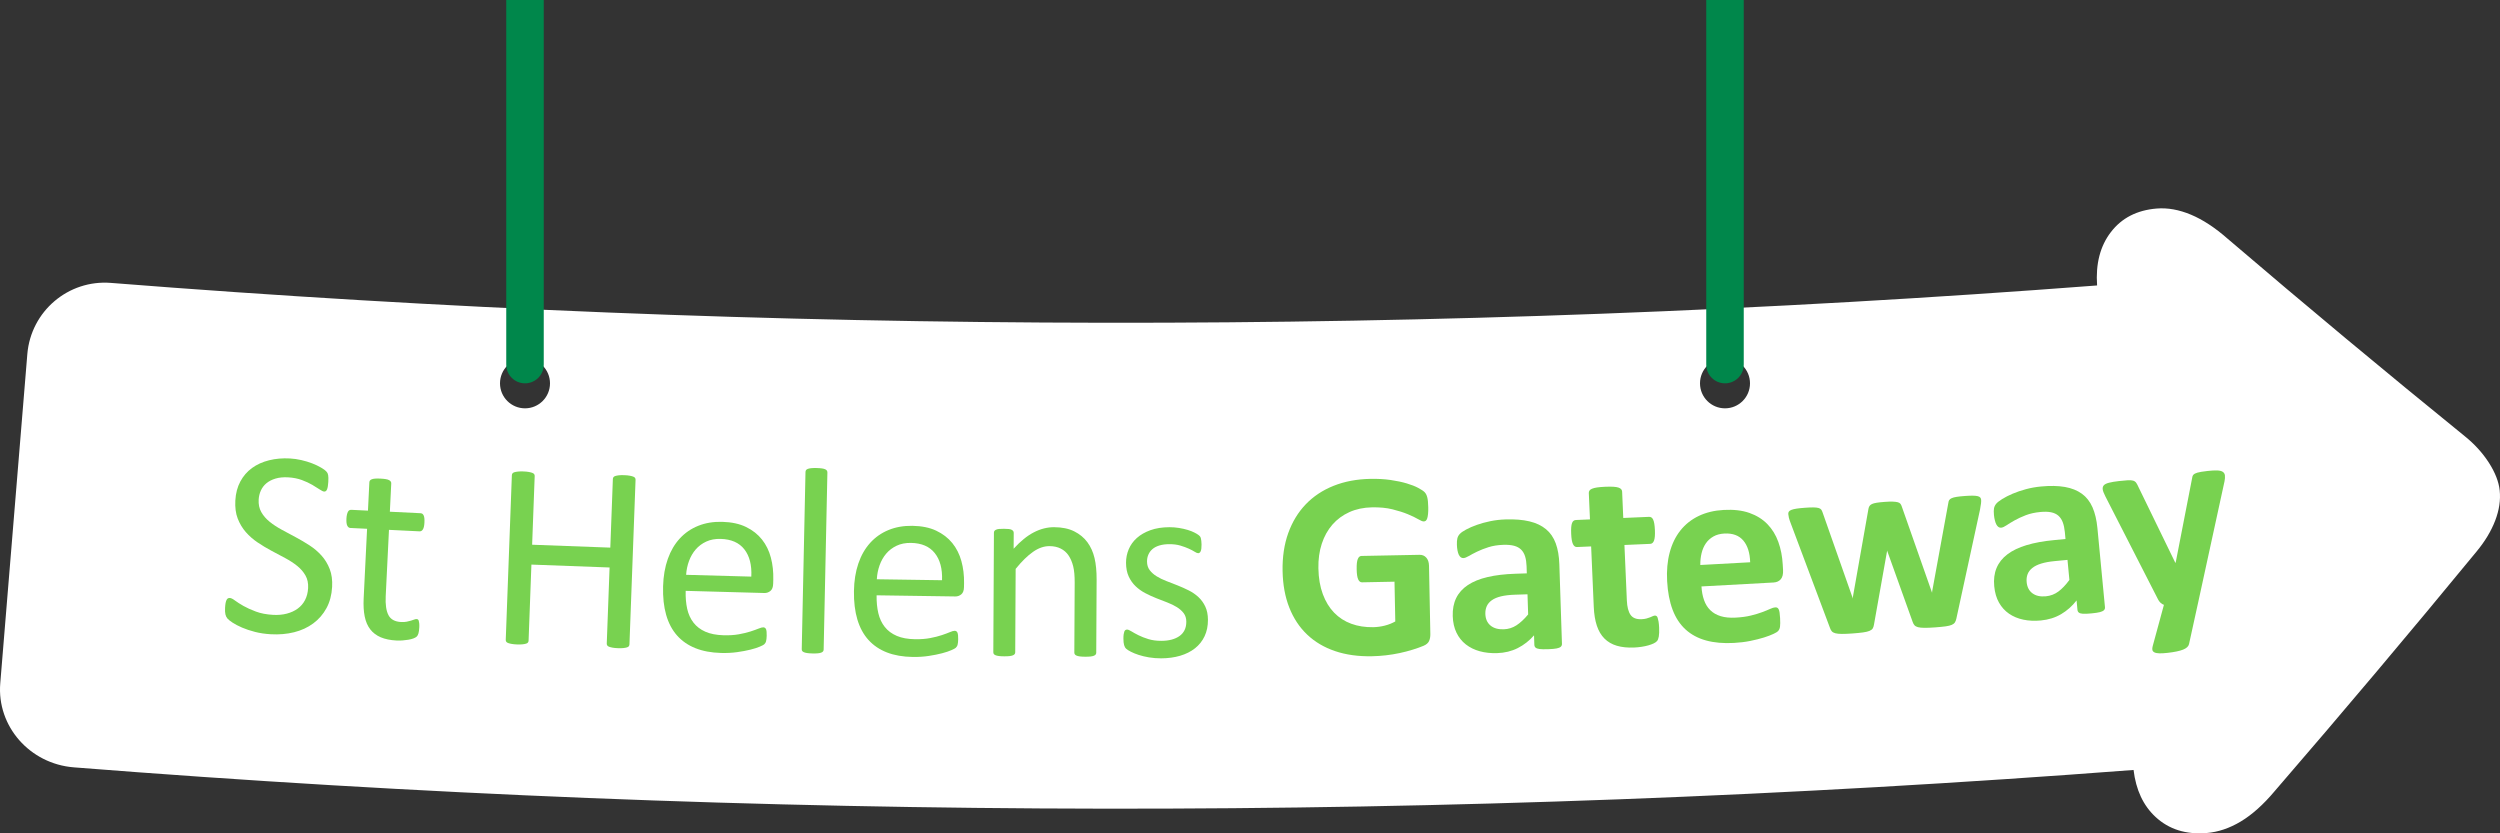
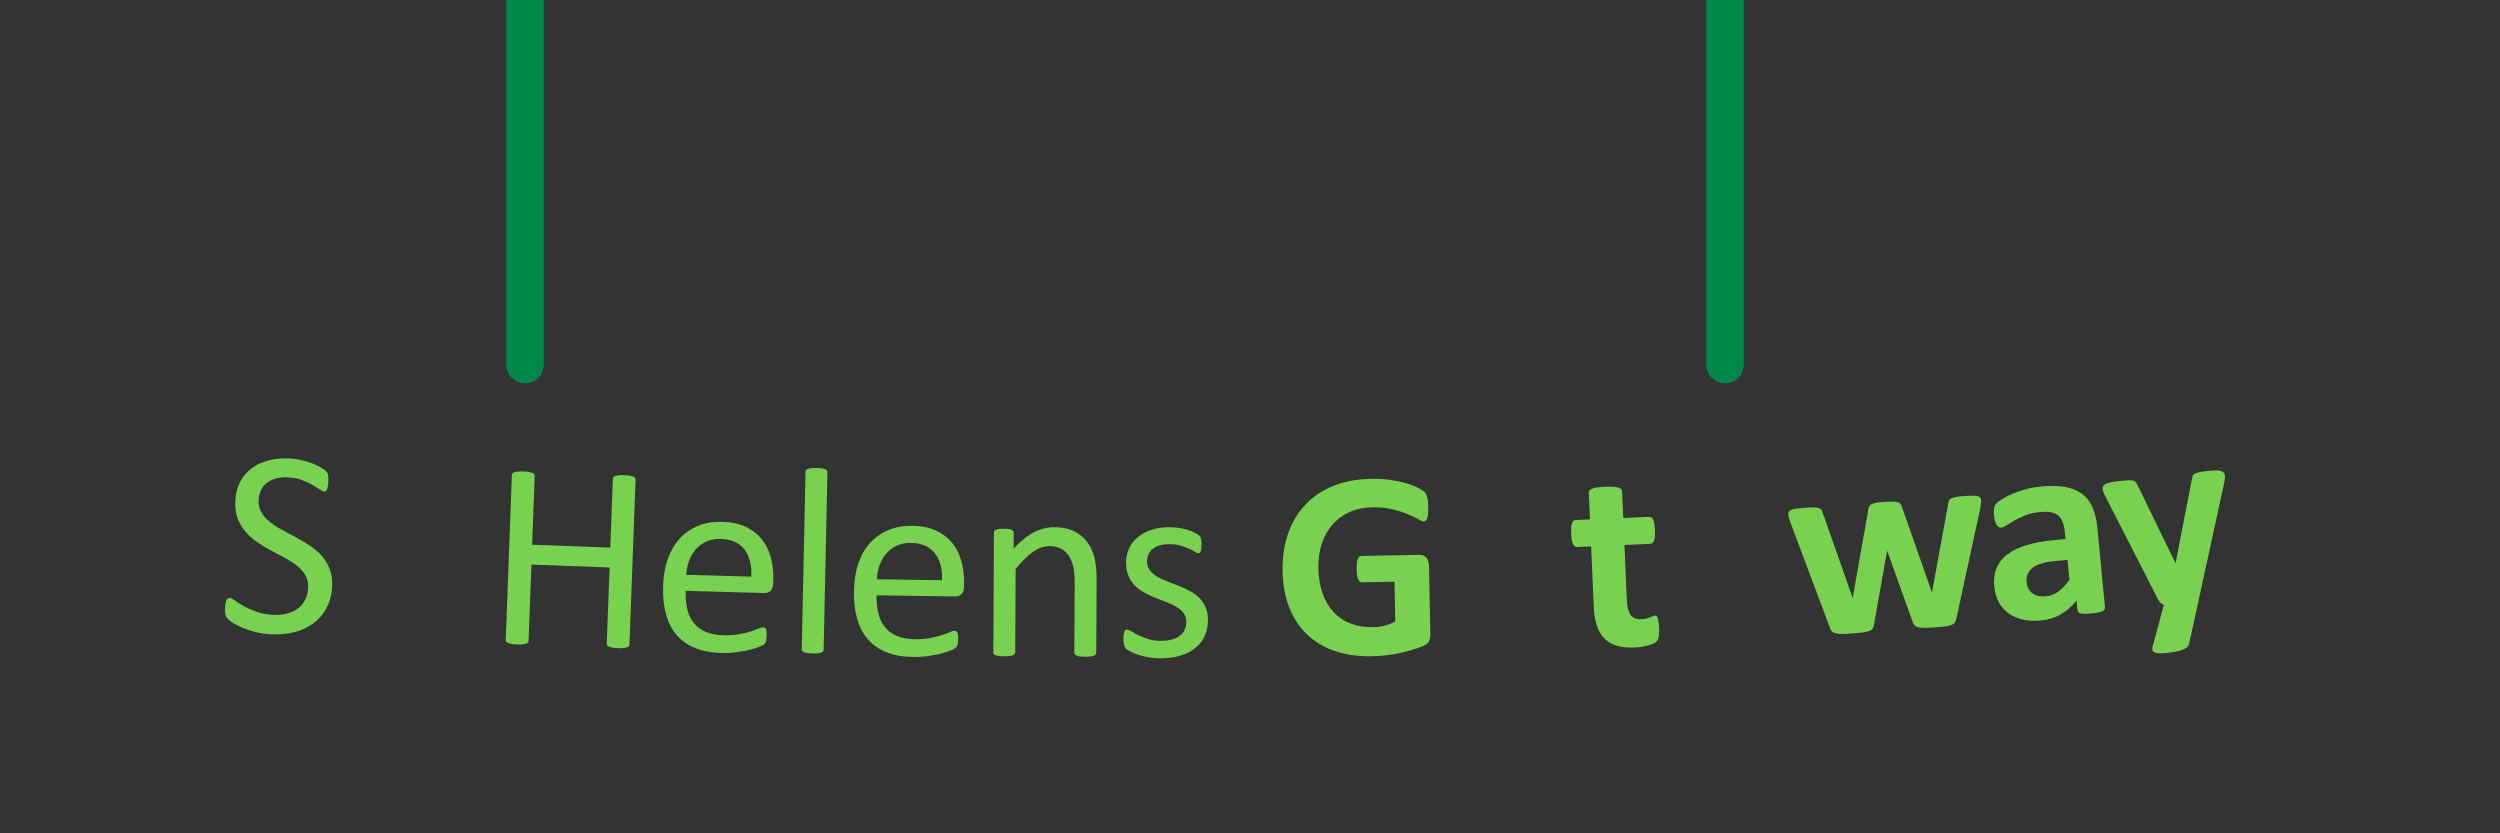
<svg xmlns="http://www.w3.org/2000/svg" xmlns:xlink="http://www.w3.org/1999/xlink" version="1.1" id="Layer_1" x="0px" y="0px" width="3000px" height="1000px" viewBox="0 0 3000 1000" enable-background="new 0 0 3000 1000" xml:space="preserve">
  <rect x="0" y="0" width="3000" height="1000" fill="#333333" stroke="none" />
  <g>
    <defs>
      <rect id="SVGID_1_" width="3000" height="1000" />
    </defs>
    <clipPath id="SVGID_2_">
      <use xlink:href="#SVGID_1_" overflow="visible" />
    </clipPath>
-     <path clip-path="url(#SVGID_2_)" fill="#FFFFFF" d="M2999.644,588.635c-1.084-10.457-5.432-21.58-12.955-33.353   c-7.554-11.715-17.146-22.293-28.794-31.691c-96.342-78.183-191.286-157.259-284.84-237.202   c-14.937-13.154-29.534-22.725-43.832-28.748c-14.279-6.001-28.031-8.468-41.233-7.398c-23.606,1.929-41.885,11.327-54.875,28.204   c-12.899,16.737-18.429,38.121-16.604,64.101c-792.587,60.669-1589.417,59.742-2383.486-3.072   c-51.064-4.039-95.927,34.018-100.224,85.362C21.937,556.529,11.111,688.236,0.315,819.953   c-4.27,51.363,35.269,96.682,88.342,100.87c823.4,65.133,1649.694,66.076,2471.612,3.124c2.869,23.876,11.607,42.725,26.422,56.42   c16.04,14.871,36.463,21.292,61.227,19.27c13.84-1.133,27.533-5.74,41.067-13.875c13.503-8.114,27.037-20.228,40.576-36.335   c82.286-95.267,163.091-191.184,242.398-287.682c10.046-12.135,17.462-24.5,22.283-37.058   C2999.033,612.133,3000.837,600.098,2999.644,588.635 M630.012,490C613.429,490,600,476.548,600,460.007   C600,443.422,613.429,430,630.012,430C646.591,430,660,443.422,660,460.007C660,476.548,646.591,490,630.012,490 M2069.997,490   c-16.561,0-29.997-13.442-29.997-29.993c0-16.585,13.437-30.007,29.997-30.007c16.581,0,30.003,13.422,30.003,30.007   C2100,476.558,2086.578,490,2069.997,490" />
    <path clip-path="url(#SVGID_2_)" fill="#78D250" d="M398.544,704.337c-0.538,9.642-2.796,18.116-6.772,25.437   c-3.976,7.317-9.269,13.422-15.872,18.306c-6.608,4.895-14.254,8.43-22.942,10.597c-8.691,2.163-17.968,2.972-27.833,2.422   c-6.897-0.386-13.253-1.322-19.079-2.813c-5.818-1.495-10.992-3.215-15.511-5.163c-4.523-1.954-8.295-3.923-11.323-5.892   c-3.03-1.979-5.118-3.638-6.264-4.98c-1.15-1.333-1.966-3.002-2.434-4.985c-0.479-1.994-0.619-4.636-0.436-7.911   c0.13-2.33,0.341-4.258,0.643-5.79c0.298-1.521,0.685-2.742,1.161-3.668c0.48-0.937,1.048-1.567,1.708-1.902   c0.655-0.336,1.407-0.479,2.258-0.428c1.486,0.076,3.528,1.1,6.132,3.053c2.607,1.949,5.966,4.101,10.092,6.456   c4.124,2.355,9.135,4.624,15.027,6.813c5.887,2.192,12.757,3.499,20.607,3.938c5.939,0.336,11.423-0.158,16.446-1.471   c5.023-1.308,9.392-3.322,13.107-6.039c3.719-2.717,6.652-6.13,8.798-10.267c2.149-4.126,3.372-8.888,3.673-14.29   c0.329-5.82-0.719-10.878-3.14-15.149c-2.421-4.285-5.722-8.101-9.891-11.474c-4.177-3.362-8.976-6.502-14.4-9.406   c-5.422-2.895-10.979-5.866-16.662-8.888c-5.68-3.027-11.191-6.339-16.523-9.937c-5.334-3.581-10.049-7.728-14.149-12.413   c-4.101-4.695-7.332-10.104-9.708-16.234c-2.367-6.135-3.315-13.38-2.849-21.749c0.482-8.582,2.477-16.137,5.982-22.689   c3.507-6.553,8.173-11.945,13.996-16.184c5.829-4.248,12.652-7.347,20.478-9.295c7.822-1.953,16.191-2.686,25.101-2.188   c4.562,0.26,9.126,0.911,13.699,1.964c4.569,1.048,8.858,2.355,12.87,3.902c4.009,1.557,7.564,3.24,10.653,5.057   c3.091,1.821,5.107,3.256,6.065,4.326c0.946,1.066,1.568,1.891,1.851,2.491c0.29,0.605,0.509,1.358,0.672,2.269   c0.159,0.916,0.258,2.005,0.296,3.276c0.031,1.282-0.002,2.926-0.12,4.94c-0.101,1.908-0.28,3.592-0.52,5.062   c-0.241,1.48-0.553,2.707-0.927,3.699c-0.375,0.987-0.869,1.704-1.476,2.146c-0.611,0.443-1.289,0.646-2.028,0.605   c-1.167-0.071-2.957-0.911-5.368-2.528c-2.408-1.628-5.367-3.465-8.871-5.52c-3.502-2.051-7.675-3.983-12.522-5.8   c-4.85-1.802-10.352-2.885-16.502-3.23c-5.729-0.321-10.759,0.173-15.084,1.47c-4.333,1.298-7.949,3.14-10.847,5.53   c-2.903,2.381-5.138,5.286-6.716,8.699c-1.572,3.424-2.472,7.098-2.693,11.01c-0.316,5.718,0.733,10.714,3.155,14.992   c2.416,4.273,5.742,8.13,9.967,11.549c4.221,3.424,9.07,6.613,14.547,9.575c5.475,2.966,11.054,5.957,16.734,8.984   c5.681,3.026,11.247,6.308,16.688,9.854c5.442,3.541,10.243,7.637,14.4,12.271c4.151,4.64,7.419,10.032,9.786,16.163   C398.044,689.039,399,696.187,398.544,704.337" />
-     <path clip-path="url(#SVGID_2_)" fill="#78D250" d="M503.145,752.76c-0.15,3.067-0.482,5.494-0.994,7.275   c-0.514,1.775-1.215,3.067-2.108,3.876c-0.891,0.81-2.201,1.537-3.937,2.203c-1.735,0.651-3.701,1.166-5.898,1.536   c-2.199,0.372-4.526,0.656-6.985,0.85c-2.457,0.199-4.903,0.245-7.345,0.122c-7.431-0.361-13.75-1.658-18.959-3.866   c-5.212-2.223-9.414-5.403-12.615-9.539c-3.206-4.146-5.424-9.295-6.665-15.461c-1.241-6.166-1.654-13.38-1.248-21.642l4.1-83.572   l-20.057-0.981c-1.593-0.076-2.824-0.987-3.696-2.732c-0.873-1.739-1.213-4.518-1.029-8.333c0.099-2.004,0.316-3.698,0.652-5.066   c0.327-1.359,0.732-2.483,1.201-3.358c0.466-0.88,1.055-1.49,1.761-1.826c0.711-0.336,1.488-0.488,2.34-0.448l19.896,0.972   l1.667-33.999c0.038-0.737,0.26-1.419,0.66-2.035c0.405-0.619,1.119-1.145,2.154-1.566c1.029-0.428,2.398-0.702,4.11-0.835   c1.705-0.127,3.833-0.127,6.382-0.009c2.651,0.131,4.822,0.345,6.509,0.64c1.69,0.301,3,0.702,3.93,1.227   c0.933,0.523,1.592,1.108,1.99,1.771c0.39,0.656,0.571,1.354,0.533,2.091l-1.667,34.01l36.773,1.796   c0.844,0.046,1.583,0.265,2.202,0.661c0.617,0.407,1.142,1.068,1.578,1.989c0.428,0.926,0.719,2.081,0.864,3.475   c0.148,1.384,0.168,3.083,0.069,5.098c-0.184,3.811-0.801,6.543-1.838,8.186c-1.039,1.648-2.352,2.433-3.943,2.355l-36.773-1.796   l-3.917,79.762c-0.481,9.854,0.609,17.368,3.283,22.537c2.671,5.174,7.773,7.946,15.309,8.313c2.444,0.123,4.631-0.015,6.563-0.392   c1.931-0.387,3.654-0.804,5.168-1.267c1.511-0.452,2.809-0.896,3.894-1.313c1.086-0.433,2.049-0.62,2.903-0.58   c0.53,0.025,1.025,0.183,1.491,0.468c0.464,0.29,0.811,0.814,1.042,1.563c0.225,0.758,0.413,1.771,0.568,3.053   C503.208,749.249,503.239,750.847,503.145,752.76" />
    <path clip-path="url(#SVGID_2_)" fill="#78D250" d="M755.344,773.241c-0.034,0.85-0.276,1.583-0.719,2.198   c-0.451,0.621-1.216,1.104-2.286,1.43c-1.078,0.336-2.495,0.601-4.256,0.799c-1.763,0.198-3.92,0.249-6.466,0.157   c-2.763-0.096-4.987-0.32-6.677-0.646c-1.69-0.326-3.058-0.687-4.106-1.099c-1.045-0.418-1.774-0.947-2.171-1.604   c-0.403-0.646-0.586-1.394-0.556-2.243l3.39-91.248l-93.808-3.475l-3.392,91.248c-0.028,0.85-0.27,1.582-0.719,2.202   c-0.448,0.621-1.215,1.1-2.286,1.425c-1.078,0.336-2.495,0.605-4.256,0.805c-1.763,0.193-3.973,0.249-6.627,0.152   c-2.545-0.097-4.719-0.311-6.513-0.646c-1.795-0.326-3.222-0.696-4.264-1.108c-1.05-0.412-1.774-0.937-2.174-1.588   c-0.403-0.656-0.586-1.404-0.556-2.254l7.335-197.439c0.031-0.839,0.271-1.582,0.719-2.202c0.448-0.616,1.21-1.089,2.288-1.425   c1.073-0.335,2.518-0.595,4.333-0.799c1.814-0.188,3.999-0.249,6.547-0.157c2.654,0.106,4.85,0.32,6.596,0.646   c1.741,0.326,3.135,0.707,4.182,1.109c1.048,0.412,1.774,0.946,2.177,1.592c0.399,0.651,0.586,1.399,0.555,2.255l-3.063,82.34   l93.81,3.475l3.064-82.345c0.027-0.851,0.267-1.583,0.718-2.198c0.444-0.631,1.205-1.104,2.284-1.43   c1.075-0.336,2.466-0.601,4.177-0.809c1.707-0.199,3.942-0.249,6.702-0.143c2.552,0.091,4.695,0.306,6.436,0.636   c1.745,0.325,3.137,0.697,4.187,1.109c1.047,0.411,1.771,0.946,2.176,1.587c0.396,0.656,0.587,1.404,0.551,2.254L755.344,773.241z" />
    <path clip-path="url(#SVGID_2_)" fill="#78D250" d="M927.808,700.445c-0.112,4.137-1.234,7.051-3.364,8.74   c-2.128,1.694-4.524,2.503-7.195,2.427l-94.429-2.59c-0.217,7.957,0.382,15.136,1.807,21.535c1.426,6.405,3.947,11.94,7.556,16.601   c3.611,4.66,8.369,8.293,14.28,10.897c5.91,2.595,13.191,4.014,21.836,4.259c6.827,0.188,12.926-0.209,18.294-1.171   c5.367-0.967,10.015-2.091,13.95-3.357c3.935-1.271,7.17-2.432,9.711-3.47c2.538-1.053,4.449-1.557,5.728-1.517   c0.75,0.021,1.41,0.225,1.986,0.611c0.578,0.387,1.011,0.956,1.315,1.704c0.301,0.758,0.512,1.796,0.632,3.118   c0.125,1.333,0.166,2.951,0.112,4.859c-0.038,1.378-0.13,2.573-0.257,3.57c-0.138,1.003-0.293,1.908-0.474,2.697   c-0.181,0.783-0.467,1.5-0.857,2.126c-0.39,0.621-0.884,1.222-1.483,1.791c-0.601,0.564-2.352,1.471-5.26,2.717   c-2.903,1.246-6.655,2.441-11.255,3.592c-4.605,1.145-9.921,2.142-15.946,2.986c-6.032,0.84-12.445,1.165-19.242,0.977   c-11.789-0.315-22.078-2.254-30.85-5.779c-8.78-3.525-16.107-8.603-21.984-15.242c-5.875-6.629-10.22-14.86-13.034-24.703   c-2.813-9.841-4.037-21.227-3.682-34.158c0.339-12.297,2.235-23.301,5.693-33.028c3.456-9.717,8.276-17.908,14.466-24.582   c6.19-6.675,13.582-11.722,22.183-15.141c8.593-3.435,18.153-4.996,28.669-4.715c11.254,0.309,20.791,2.385,28.609,6.2   c7.81,3.815,14.186,8.847,19.112,15.085c4.935,6.241,8.48,13.496,10.646,21.779c2.161,8.282,3.115,17.084,2.859,26.414   L927.808,700.445z M901.572,691.929c0.698-13.771-2.075-24.669-8.321-32.691c-6.252-8.023-15.735-12.21-28.452-12.551   c-6.518-0.184-12.267,0.885-17.251,3.179c-4.986,2.305-9.188,5.424-12.614,9.361c-3.425,3.942-6.116,8.567-8.081,13.863   c-1.962,5.307-3.13,10.867-3.507,16.697L901.572,691.929z" />
    <path clip-path="url(#SVGID_2_)" fill="#78D250" d="M988.384,779.484c-0.018,0.85-0.247,1.563-0.685,2.132   c-0.433,0.574-1.137,1.067-2.103,1.47c-0.963,0.401-2.298,0.687-4.001,0.87c-1.705,0.174-3.884,0.229-6.543,0.178   c-2.551-0.051-4.673-0.203-6.366-0.453c-1.694-0.249-3.042-0.595-4.041-1.042c-1.005-0.438-1.685-0.962-2.042-1.547   c-0.362-0.596-0.53-1.318-0.512-2.167l4.505-212.479c0.018-0.85,0.215-1.587,0.602-2.218c0.385-0.626,1.085-1.145,2.107-1.536   c1.018-0.407,2.378-0.697,4.084-0.87c1.702-0.183,3.83-0.239,6.378-0.188c2.656,0.062,4.83,0.205,6.527,0.454   c1.693,0.248,3.016,0.595,3.964,1.043c0.947,0.446,1.623,0.986,2.038,1.632c0.408,0.646,0.607,1.395,0.589,2.243L988.384,779.484z" />
    <path clip-path="url(#SVGID_2_)" fill="#78D250" d="M1156.783,704.449c-0.058,4.136-1.142,7.062-3.252,8.781   c-2.105,1.72-4.493,2.564-7.159,2.518l-94.455-1.373c-0.117,7.941,0.576,15.114,2.085,21.505   c1.506,6.379,4.095,11.884,7.765,16.497c3.67,4.621,8.474,8.187,14.418,10.709c5.945,2.53,13.237,3.862,21.887,3.979   c6.832,0.102,12.923-0.36,18.278-1.399c5.352-1.032,9.988-2.213,13.908-3.535c3.917-1.317,7.138-2.519,9.661-3.592   c2.529-1.084,4.432-1.613,5.712-1.593c0.751,0.011,1.409,0.204,1.995,0.585c0.581,0.387,1.025,0.947,1.335,1.694   c0.311,0.748,0.536,1.781,0.675,3.114c0.139,1.322,0.2,2.939,0.169,4.848c-0.021,1.384-0.089,2.569-0.211,3.577   c-0.12,1.007-0.265,1.907-0.438,2.701c-0.174,0.788-0.449,1.501-0.826,2.132c-0.385,0.636-0.872,1.236-1.464,1.811   c-0.593,0.58-2.334,1.506-5.224,2.788c-2.885,1.282-6.624,2.528-11.211,3.734c-4.588,1.2-9.891,2.269-15.906,3.189   c-6.017,0.921-12.427,1.323-19.223,1.227c-11.793-0.168-22.107-1.97-30.925-5.383c-8.825-3.42-16.217-8.409-22.175-14.962   c-5.961-6.558-10.411-14.738-13.35-24.537c-2.936-9.804-4.311-21.174-4.12-34.106c0.18-12.302,1.937-23.336,5.268-33.094   c3.333-9.763,8.05-18.025,14.155-24.776c6.098-6.746,13.425-11.889,21.981-15.425c8.555-3.536,18.092-5.22,28.607-5.072   c11.26,0.173,20.822,2.116,28.688,5.83c7.862,3.724,14.297,8.669,19.308,14.84c5.008,6.177,8.65,13.391,10.918,21.643   c2.271,8.247,3.334,17.043,3.201,26.373L1156.783,704.449z M1130.449,696.273c0.52-13.787-2.396-24.644-8.747-32.59   c-6.354-7.937-15.89-12.001-28.604-12.195c-6.522-0.091-12.259,1.043-17.213,3.414c-4.955,2.365-9.116,5.54-12.488,9.518   c-3.377,3.984-6.01,8.635-7.906,13.966c-1.893,5.332-2.992,10.913-3.29,16.732L1130.449,696.273z" />
    <path clip-path="url(#SVGID_2_)" fill="#78D250" d="M1315.495,783.208c-0.002,0.85-0.219,1.562-0.645,2.143   c-0.43,0.579-1.124,1.083-2.08,1.5c-0.961,0.412-2.29,0.732-3.987,0.941c-1.703,0.193-3.831,0.29-6.383,0.279   c-2.652-0.015-4.832-0.137-6.529-0.351c-1.702-0.224-3.022-0.55-3.979-0.972c-0.952-0.428-1.645-0.938-2.063-1.521   c-0.423-0.585-0.635-1.308-0.63-2.156l0.431-83.831c0.038-8.161-0.564-14.739-1.815-19.734c-1.249-4.986-3.086-9.295-5.512-12.918   c-2.426-3.612-5.572-6.39-9.438-8.313c-3.874-1.934-8.354-2.904-13.453-2.931c-6.591-0.035-13.189,2.259-19.803,6.894   c-6.611,4.635-13.551,11.437-20.822,20.416l-0.51,100.055c-0.002,0.85-0.221,1.563-0.649,2.147   c-0.431,0.585-1.119,1.083-2.079,1.495c-0.956,0.423-2.286,0.733-3.99,0.941c-1.702,0.204-3.88,0.301-6.534,0.28   c-2.551-0.006-4.679-0.127-6.376-0.352c-1.698-0.213-3.054-0.539-4.058-0.972c-1.006-0.432-1.698-0.936-2.064-1.521   c-0.37-0.584-0.551-1.297-0.546-2.151l0.729-143.166c0.003-0.845,0.168-1.567,0.49-2.142c0.323-0.586,0.961-1.109,1.921-1.582   c0.956-0.474,2.18-0.783,3.67-0.937c1.486-0.157,3.451-0.224,5.897-0.209c2.335,0.011,4.277,0.102,5.817,0.265   c1.536,0.163,2.734,0.493,3.583,0.972c0.844,0.483,1.452,1.018,1.822,1.603c0.369,0.585,0.551,1.307,0.548,2.146l-0.097,18.937   c8.119-8.979,16.201-15.537,24.247-19.684c8.043-4.151,16.156-6.197,24.339-6.166c9.563,0.051,17.601,1.715,24.119,4.98   c6.518,3.267,11.781,7.616,15.791,13.045c4.01,5.428,6.874,11.777,8.589,19.052c1.718,7.275,2.551,16.006,2.498,26.186   L1315.495,783.208z" />
    <path clip-path="url(#SVGID_2_)" fill="#78D250" d="M1449.535,743.806c0.025,7.32-1.3,13.843-3.989,19.581   c-2.689,5.744-6.522,10.583-11.496,14.525c-4.98,3.943-10.921,6.939-17.818,8.975c-6.898,2.04-14.488,3.077-22.776,3.113   c-5.103,0.016-9.965-0.361-14.591-1.135c-4.625-0.773-8.774-1.771-12.444-2.976c-3.67-1.206-6.78-2.458-9.338-3.785   c-2.557-1.313-4.419-2.493-5.592-3.552c-1.177-1.058-2.028-2.533-2.568-4.446c-0.538-1.908-0.814-4.502-0.826-7.789   c-0.011-2.009,0.088-3.714,0.295-5.087c0.209-1.389,0.472-2.498,0.785-3.348c0.319-0.849,0.767-1.46,1.348-1.842   c0.581-0.366,1.246-0.56,1.99-0.56c1.168-0.005,2.901,0.707,5.192,2.127c2.286,1.419,5.107,2.976,8.464,4.66   c3.351,1.684,7.314,3.235,11.894,4.645c4.57,1.42,9.832,2.116,15.786,2.086c4.462-0.016,8.495-0.514,12.106-1.476   c3.608-0.972,6.736-2.391,9.387-4.258c2.647-1.867,4.683-4.228,6.105-7.103c1.428-2.864,2.128-6.258,2.116-10.189   c-0.018-4.024-1.068-7.413-3.148-10.165c-2.087-2.753-4.829-5.175-8.236-7.291c-3.414-2.105-7.247-3.973-11.498-5.596   c-4.26-1.628-8.649-3.338-13.172-5.118c-4.524-1.785-8.939-3.81-13.25-6.08c-4.313-2.258-8.176-5.031-11.586-8.308   c-3.418-3.266-6.165-7.178-8.255-11.736c-2.093-4.549-3.148-10.007-3.176-16.371c-0.021-5.617,1.048-11.005,3.206-16.158   c2.159-5.148,5.405-9.671,9.749-13.559c4.342-3.887,9.773-7.01,16.3-9.376c6.524-2.354,14.144-3.551,22.855-3.581   c3.826-0.021,7.654,0.285,11.479,0.91c3.831,0.621,7.284,1.399,10.368,2.341s5.722,1.969,7.905,3.077   c2.18,1.1,3.834,2.081,4.95,2.921c1.119,0.845,1.866,1.582,2.24,2.218c0.375,0.631,0.645,1.354,0.805,2.142   c0.163,0.794,0.327,1.781,0.493,2.941c0.163,1.17,0.249,2.601,0.252,4.293c0.01,1.808-0.064,3.368-0.219,4.696   c-0.156,1.333-0.413,2.411-0.783,3.266c-0.372,0.85-0.821,1.461-1.351,1.832c-0.529,0.376-1.111,0.564-1.748,0.564   c-0.955,0-2.343-0.575-4.151-1.734c-1.815-1.16-4.152-2.392-7.027-3.704c-2.872-1.317-6.255-2.549-10.136-3.709   c-3.884-1.145-8.321-1.709-13.313-1.694c-4.463,0.016-8.393,0.545-11.79,1.557c-3.4,1.023-6.183,2.468-8.35,4.325   c-2.171,1.867-3.812,4.075-4.913,6.624c-1.108,2.554-1.654,5.311-1.641,8.277c0.015,4.136,1.088,7.61,3.226,10.403   c2.136,2.803,4.906,5.266,8.317,7.372c3.407,2.107,7.294,4.009,11.657,5.683c4.363,1.679,8.805,3.414,13.329,5.194   c4.521,1.79,8.993,3.784,13.413,5.993c4.414,2.208,8.331,4.898,11.746,8.063c3.41,3.175,6.162,6.975,8.252,11.422   C1448.454,732.364,1449.51,737.66,1449.535,743.806" />
    <path clip-path="url(#SVGID_2_)" fill="#78D250" d="M1713.9,608.754c0.066,3.078-0.021,5.729-0.244,7.962   c-0.225,2.238-0.551,4.014-0.999,5.347c-0.465,1.344-1.015,2.279-1.702,2.824c-0.674,0.539-1.505,0.824-2.447,0.839   c-1.396,0.031-3.64-0.885-6.758-2.731c-3.115-1.848-7.254-3.836-12.387-5.958c-5.148-2.136-11.275-4.075-18.37-5.851   c-7.101-1.77-15.327-2.559-24.676-2.381c-9.985,0.199-18.987,2.102-26.989,5.703c-8.008,3.602-14.813,8.613-20.429,15.028   c-5.612,6.426-9.874,14.093-12.778,23c-2.91,8.919-4.257,18.732-4.048,29.446c0.229,11.763,1.998,22.101,5.316,30.999   c3.308,8.897,7.829,16.31,13.584,22.242c5.749,5.937,12.615,10.362,20.582,13.288c7.977,2.92,16.749,4.278,26.301,4.101   c4.681-0.097,9.287-0.712,13.839-1.867c4.547-1.145,8.762-2.818,12.656-5.021l-0.942-47.716l-39.033,0.769   c-1.913,0.031-3.427-1.129-4.532-3.495c-1.111-2.36-1.723-6.405-1.835-12.128c-0.062-2.971,0.025-5.469,0.25-7.494   c0.224-2.009,0.596-3.638,1.105-4.863c0.505-1.231,1.116-2.152,1.86-2.742c0.724-0.605,1.564-0.916,2.523-0.932l69.643-1.357   c1.702-0.036,3.221,0.233,4.562,0.783c1.33,0.56,2.518,1.409,3.553,2.564c1.029,1.139,1.825,2.533,2.396,4.161   c0.566,1.638,0.861,3.516,0.912,5.632l1.602,81.908c0.051,3.185-0.449,5.978-1.515,8.384c-1.069,2.41-3.308,4.334-6.737,5.779   c-3.432,1.445-7.666,2.961-12.754,4.549c-5.062,1.582-10.32,2.961-15.771,4.131c-5.449,1.159-10.954,2.061-16.53,2.706   c-5.565,0.636-11.163,1.013-16.79,1.119c-16.474,0.325-31.256-1.745-44.36-6.212c-13.104-4.462-24.262-11.08-33.473-19.871   c-9.2-8.776-16.32-19.571-21.356-32.356c-5.032-12.795-7.706-27.35-8.029-43.681c-0.326-16.855,1.922-32.041,6.755-45.559   c4.842-13.507,11.84-25.045,21.005-34.615c9.159-9.564,20.308-16.967,33.438-22.212s27.819-8.022,44.075-8.343   c8.925-0.168,17.064,0.274,24.414,1.353c7.355,1.084,13.783,2.442,19.288,4.086c5.511,1.638,10.094,3.429,13.731,5.372   c3.65,1.943,6.219,3.647,7.682,5.098c1.469,1.465,2.533,3.535,3.221,6.227C1713.401,599.459,1713.795,603.458,1713.9,608.754" />
-     <path clip-path="url(#SVGID_2_)" fill="#78D250" d="M1874.349,772.606c0.051,1.484-0.449,2.665-1.483,3.551   c-1.035,0.885-2.686,1.536-4.96,1.984c-2.258,0.447-5.638,0.747-10.097,0.895c-4.776,0.152-8.258,0.087-10.444-0.214   c-2.187-0.3-3.757-0.859-4.684-1.679c-0.934-0.813-1.417-1.969-1.469-3.454l-0.377-11.284   c-5.633,6.441-12.132,11.538-19.507,15.283c-7.371,3.739-15.628,5.759-24.758,6.059c-7.528,0.25-14.49-0.498-20.882-2.254   c-6.377-1.75-11.943-4.486-16.699-8.211c-4.74-3.714-8.476-8.389-11.219-14.031c-2.736-5.642-4.235-12.279-4.495-19.907   c-0.259-8.272,1.121-15.501,4.155-21.703c3.031-6.201,7.7-11.396,14.006-15.582c6.29-4.188,14.18-7.388,23.676-9.61   c9.491-2.219,20.557-3.536,33.203-3.958l13.849-0.453l-0.274-8.583c-0.153-4.456-0.74-8.333-1.739-11.645   c-1.013-3.307-2.598-6.044-4.734-8.201c-2.156-2.152-4.965-3.709-8.445-4.655c-3.497-0.941-7.789-1.333-12.892-1.165   c-6.683,0.224-12.626,1.16-17.83,2.809c-5.219,1.658-9.807,3.459-13.782,5.393c-3.981,1.934-7.288,3.688-9.944,5.26   c-2.671,1.578-4.842,2.388-6.55,2.442c-1.167,0.036-2.223-0.3-3.136-1.012c-0.927-0.713-1.7-1.745-2.339-3.104   c-0.622-1.357-1.143-3.047-1.519-5.046c-0.378-2.005-0.622-4.223-0.709-6.659c-0.102-3.282,0.071-5.897,0.556-7.825   c0.464-1.913,1.412-3.668,2.839-5.26c1.448-1.583,3.98-3.363,7.65-5.342c3.656-1.975,7.948-3.842,12.892-5.597   c4.943-1.756,10.337-3.23,16.193-4.437c5.862-1.195,11.928-1.902,18.197-2.105c11.146-0.372,20.71,0.411,28.686,2.319   c7.998,1.908,14.614,5.042,19.854,9.371c5.255,4.345,9.148,10.022,11.733,17.043c2.563,7.025,4.012,15.42,4.322,25.173   L1874.349,772.606z M1832.995,713.158l-15.286,0.499c-6.479,0.219-11.987,0.881-16.521,1.979c-4.531,1.099-8.201,2.655-11.015,4.66   c-2.804,2.004-4.822,4.38-6.061,7.122c-1.243,2.753-1.794,5.871-1.692,9.361c0.209,5.941,2.243,10.546,6.117,13.813   c3.879,3.266,9.17,4.787,15.872,4.573c5.617-0.188,10.75-1.791,15.389-4.808c4.612-3.017,9.287-7.361,13.986-13.034   L1832.995,713.158z" />
    <path clip-path="url(#SVGID_2_)" fill="#78D250" d="M1990.961,753.126c0.188,4.66,0.051,8.257-0.413,10.771   c-0.483,2.517-1.173,4.298-2.085,5.346s-2.272,2.004-4.099,2.879c-1.829,0.876-3.965,1.659-6.447,2.346   c-2.462,0.692-5.153,1.257-8.063,1.704c-2.896,0.448-5.843,0.733-8.805,0.86c-7.961,0.346-14.902-0.361-20.831-2.121   c-5.928-1.756-10.888-4.655-14.903-8.67c-3.997-4.024-7.05-9.177-9.114-15.45c-2.085-6.278-3.309-13.762-3.69-22.451l-3.15-72.629   l-17.039,0.732c-2.02,0.092-3.619-1.083-4.792-3.535c-1.172-2.441-1.881-6.578-2.12-12.408c-0.137-3.068-0.123-5.668,0.051-7.799   c0.173-2.132,0.499-3.816,0.983-5.058c0.464-1.246,1.102-2.146,1.876-2.705c0.76-0.571,1.688-0.871,2.743-0.922l16.886-0.732   l-1.381-31.624c-0.036-1.059,0.209-2.02,0.76-2.9c0.535-0.863,1.565-1.632,3.083-2.278c1.514-0.651,3.569-1.165,6.153-1.547   c2.599-0.366,5.805-0.646,9.628-0.809c3.915-0.168,7.187-0.179,9.807-0.025c2.6,0.157,4.669,0.493,6.184,1.007   c1.519,0.514,2.604,1.186,3.276,2.005c0.668,0.823,1.03,1.76,1.086,2.818l1.361,31.628l30.894-1.332   c1.065-0.051,1.998,0.178,2.823,0.671c0.826,0.5,1.521,1.338,2.101,2.534c0.586,1.195,1.055,2.849,1.418,4.955   c0.36,2.111,0.601,4.7,0.738,7.773c0.26,5.83-0.103,10.007-1.05,12.546c-0.964,2.533-2.447,3.841-4.466,3.928l-31.046,1.348   l2.895,66.59c0.342,7.733,1.811,13.487,4.424,17.242c2.604,3.764,7.035,5.515,13.305,5.234c2.121-0.092,4.032-0.36,5.704-0.799   c1.687-0.447,3.17-0.936,4.479-1.471c1.31-0.533,2.411-1.002,3.293-1.419c0.892-0.402,1.702-0.626,2.446-0.661   c0.637-0.025,1.254,0.132,1.861,0.483c0.586,0.341,1.086,1.063,1.446,2.167c0.362,1.09,0.726,2.59,1.065,4.487   C1990.583,747.729,1990.822,750.16,1990.961,753.126" />
-     <path clip-path="url(#SVGID_2_)" fill="#78D250" d="M2139.659,684.038c0.26,4.874-0.637,8.538-2.671,10.979   c-2.049,2.452-4.98,3.775-8.803,3.988l-86.412,4.717c0.326,6.033,1.347,11.478,3.049,16.32c1.692,4.849,4.205,8.909,7.528,12.174   c3.313,3.277,7.498,5.673,12.528,7.205c5.031,1.531,10.995,2.105,17.887,1.729c6.992-0.377,13.13-1.211,18.385-2.514   c5.236-1.297,9.766-2.655,13.579-4.09c3.808-1.429,6.957-2.712,9.439-3.861c2.498-1.145,4.531-1.756,6.132-1.847   c0.948-0.056,1.759,0.091,2.416,0.427c0.652,0.336,1.224,0.972,1.688,1.903c0.484,0.926,0.846,2.259,1.102,3.998   c0.26,1.735,0.468,3.938,0.605,6.578c0.117,2.331,0.189,4.324,0.169,5.968c-0.015,1.648-0.103,3.058-0.255,4.238   c-0.137,1.175-0.413,2.168-0.796,2.98c-0.377,0.819-0.897,1.618-1.534,2.401c-0.652,0.783-2.477,1.883-5.495,3.328   c-2.996,1.434-6.854,2.899-11.56,4.375c-4.705,1.47-10.118,2.828-16.213,4.069c-6.117,1.236-12.668,2.046-19.66,2.422   c-12.631,0.692-23.778-0.29-33.443-2.945c-9.684-2.661-17.87-7.046-24.588-13.156c-6.723-6.115-11.928-14.011-15.597-23.692   c-3.67-9.672-5.857-21.129-6.581-34.371c-0.688-12.597,0.327-24.038,3.068-34.329c2.722-10.298,7.028-19.135,12.906-26.522   c5.871-7.377,13.196-13.171,21.948-17.368c8.772-4.197,18.762-6.599,30.017-7.214c11.887-0.646,22.143,0.55,30.771,3.576   c8.619,3.037,15.801,7.504,21.556,13.406c5.755,5.896,10.134,13.019,13.146,21.352c3.018,8.328,4.793,17.47,5.326,27.422   L2139.659,684.038z M2100.202,674.723c-0.311-11.237-3.048-19.933-8.222-26.078c-5.184-6.141-12.799-8.942-22.881-8.395   c-5.098,0.285-9.476,1.48-13.129,3.587c-3.672,2.116-6.668,4.849-8.978,8.222c-2.309,3.362-4.012,7.28-5.097,11.747   c-1.086,4.472-1.605,9.197-1.535,14.184L2100.202,674.723z" />
    <path clip-path="url(#SVGID_2_)" fill="#78D250" d="M2377.369,599.811c0.087,1.17,0.036,2.604-0.158,4.324   c-0.188,1.714-0.602,4.192-1.201,7.423l-28.382,130.813c-0.398,1.842-0.979,3.343-1.737,4.513c-0.76,1.18-1.999,2.142-3.707,2.91   c-1.687,0.763-4.154,1.363-7.376,1.821c-3.221,0.447-7.425,0.859-12.609,1.246c-5.188,0.377-9.445,0.56-12.753,0.534   c-3.288-0.021-5.893-0.274-7.805-0.773c-1.896-0.499-3.308-1.271-4.24-2.325c-0.928-1.049-1.672-2.396-2.221-4.064l-30.188-84.228   l-0.433-1.409l-0.204,1.455l-15.592,87.605c-0.295,1.832-0.795,3.327-1.498,4.497c-0.708,1.165-2.004,2.136-3.864,2.91   c-1.86,0.778-4.424,1.39-7.702,1.842c-3.257,0.458-7.492,0.87-12.682,1.257c-5.306,0.387-9.577,0.569-12.834,0.539   c-3.242-0.025-5.826-0.28-7.723-0.778c-1.91-0.499-3.322-1.277-4.251-2.325c-0.933-1.048-1.672-2.396-2.207-4.055l-46.989-125.269   c-1.168-3.002-1.963-5.356-2.361-7.087c-0.377-1.73-0.617-3.174-0.703-4.334c-0.087-1.059,0.138-2.005,0.652-2.839   c0.535-0.84,1.555-1.558,3.054-2.137c1.498-0.596,3.527-1.084,6.116-1.491c2.584-0.401,5.841-0.748,9.751-1.037   c4.235-0.311,7.687-0.458,10.352-0.443c2.671,0.021,4.761,0.234,6.29,0.656c1.519,0.423,2.604,1.059,3.258,1.908   c0.637,0.859,1.172,1.908,1.584,3.154l35.823,101.846l0.449,1.877l0.188-1.928l18.695-105.85c0.225-1.302,0.653-2.417,1.275-3.364   c0.621-0.956,1.6-1.738,2.945-2.375c1.325-0.625,3.242-1.144,5.704-1.536c2.482-0.396,5.688-0.732,9.598-1.022   c3.93-0.295,7.116-0.387,9.563-0.311c2.462,0.087,4.429,0.316,5.894,0.687c1.462,0.372,2.517,0.932,3.153,1.68   c0.638,0.753,1.173,1.648,1.565,2.681l36.031,102.619l0.602,1.71l0.174-1.929l19.35-105.9c0.121-1.282,0.463-2.401,1.033-3.344   c0.565-0.945,1.564-1.738,3.013-2.376c1.448-0.634,3.431-1.158,5.964-1.556c2.518-0.396,5.74-0.737,9.664-1.032   c3.93-0.29,7.136-0.423,9.648-0.387c2.504,0.025,4.48,0.224,5.948,0.595c1.464,0.372,2.498,0.937,3.084,1.685   C2376.956,597.852,2377.299,598.763,2377.369,599.811" />
    <path clip-path="url(#SVGID_2_)" fill="#78D250" d="M2525.961,728.63c0.138,1.48-0.289,2.691-1.259,3.628   c-0.979,0.945-2.585,1.714-4.821,2.299c-2.243,0.58-5.582,1.089-10.027,1.511c-4.755,0.458-8.236,0.601-10.443,0.438   s-3.792-0.625-4.771-1.383c-0.984-0.759-1.55-1.873-1.692-3.354l-1.064-11.248c-5.221,6.787-11.394,12.271-18.524,16.468   c-7.115,4.197-15.229,6.726-24.328,7.586c-7.513,0.712-14.507,0.392-20.99-0.957c-6.474-1.358-12.196-3.738-17.178-7.152   c-4.959-3.414-8.991-7.86-12.075-13.319c-3.083-5.453-4.979-11.986-5.703-19.592c-0.796-8.236,0.138-15.537,2.788-21.917   c2.636-6.369,6.979-11.849,12.992-16.412c6.03-4.568,13.701-8.257,23.039-11.07c9.338-2.803,20.297-4.808,32.892-6.003   l13.799-1.313l-0.806-8.547c-0.434-4.437-1.259-8.272-2.467-11.513c-1.224-3.241-2.962-5.876-5.235-7.896   c-2.278-2.021-5.188-3.389-8.721-4.116c-3.531-0.732-7.84-0.854-12.922-0.372c-6.666,0.637-12.544,1.944-17.645,3.913   c-5.082,1.979-9.563,4.06-13.406,6.231c-3.859,2.178-7.045,4.137-9.613,5.866c-2.549,1.735-4.669,2.682-6.377,2.844   c-1.152,0.112-2.223-0.162-3.186-0.813c-0.983-0.657-1.824-1.634-2.533-2.951c-0.704-1.317-1.325-2.966-1.825-4.945   c-0.519-1.969-0.882-4.177-1.121-6.604c-0.312-3.276-0.291-5.881,0.051-7.834c0.348-1.949,1.192-3.765,2.533-5.434   c1.325-1.669,3.757-3.612,7.289-5.81c3.532-2.193,7.701-4.33,12.508-6.386c4.827-2.05,10.134-3.855,15.903-5.423   c5.775-1.567,11.79-2.64,18.023-3.235c11.097-1.053,20.694-0.875,28.795,0.534c8.078,1.419,14.867,4.131,20.383,8.124   c5.51,4.01,9.751,9.438,12.769,16.291c2.996,6.853,4.959,15.13,5.892,24.847L2525.961,728.63z M2480.989,671.858l-15.229,1.455   c-6.463,0.611-11.908,1.608-16.367,2.992c-4.467,1.383-8.028,3.164-10.7,5.331c-2.671,2.178-4.551,4.67-5.601,7.489   c-1.071,2.813-1.433,5.968-1.102,9.452c0.566,5.917,2.875,10.379,6.958,13.396c4.082,3.027,9.444,4.212,16.111,3.587   c5.602-0.535,10.633-2.452,15.058-5.754c4.43-3.292,8.823-7.916,13.165-13.879L2480.989,671.858z" />
    <path clip-path="url(#SVGID_2_)" fill="#78D250" d="M2638.2,721.08l-11.388,51.893c-0.656,2.746-3.032,4.939-7.12,6.578   c-4.083,1.634-10.199,2.926-18.329,3.855c-4.221,0.479-7.615,0.677-10.184,0.601c-2.584-0.087-4.547-0.474-5.913-1.17   c-1.356-0.707-2.167-1.679-2.427-2.931c-0.239-1.246-0.102-2.813,0.429-4.69l13.441-49.404c-1.448-0.474-2.809-1.308-4.068-2.498   c-1.255-1.19-2.237-2.493-2.925-3.912l-63.445-124.063c-1.794-3.525-2.807-6.268-3.032-8.216c-0.204-1.943,0.239-3.546,1.381-4.803   c1.138-1.246,3.187-2.248,6.147-3.017c2.967-0.764,6.927-1.435,11.892-1.993c4.531-0.525,8.13-0.851,10.786-0.998   c2.671-0.138,4.771,0.015,6.325,0.483c1.55,0.463,2.753,1.313,3.649,2.543c0.897,1.236,1.845,3.027,2.859,5.357l44.061,90.572   l0.463-0.051l19.405-99.725c0.306-2.808,0.912-4.721,1.824-5.733c0.897-1.008,2.482-1.857,4.756-2.544   c2.273-0.682,6.32-1.358,12.132-2.02c4.531-0.519,8.338-0.732,11.387-0.656c3.048,0.076,5.356,0.61,6.927,1.607   c1.55,0.997,2.446,2.467,2.671,4.421c0.225,1.953,0.051,4.289-0.484,7.016L2638.2,721.08z" />
    <path clip-path="url(#SVGID_2_)" fill="#00874B" d="M2070,460c-12.427,0-22.5-10.076-22.5-22.507V0h45v437.493   C2092.5,449.924,2082.427,460,2070,460" />
    <path clip-path="url(#SVGID_2_)" fill="#00874B" d="M630,460c-12.427,0-22.5-10.076-22.5-22.507V0h45v437.493   C652.5,449.924,642.427,460,630,460" />
  </g>
</svg>